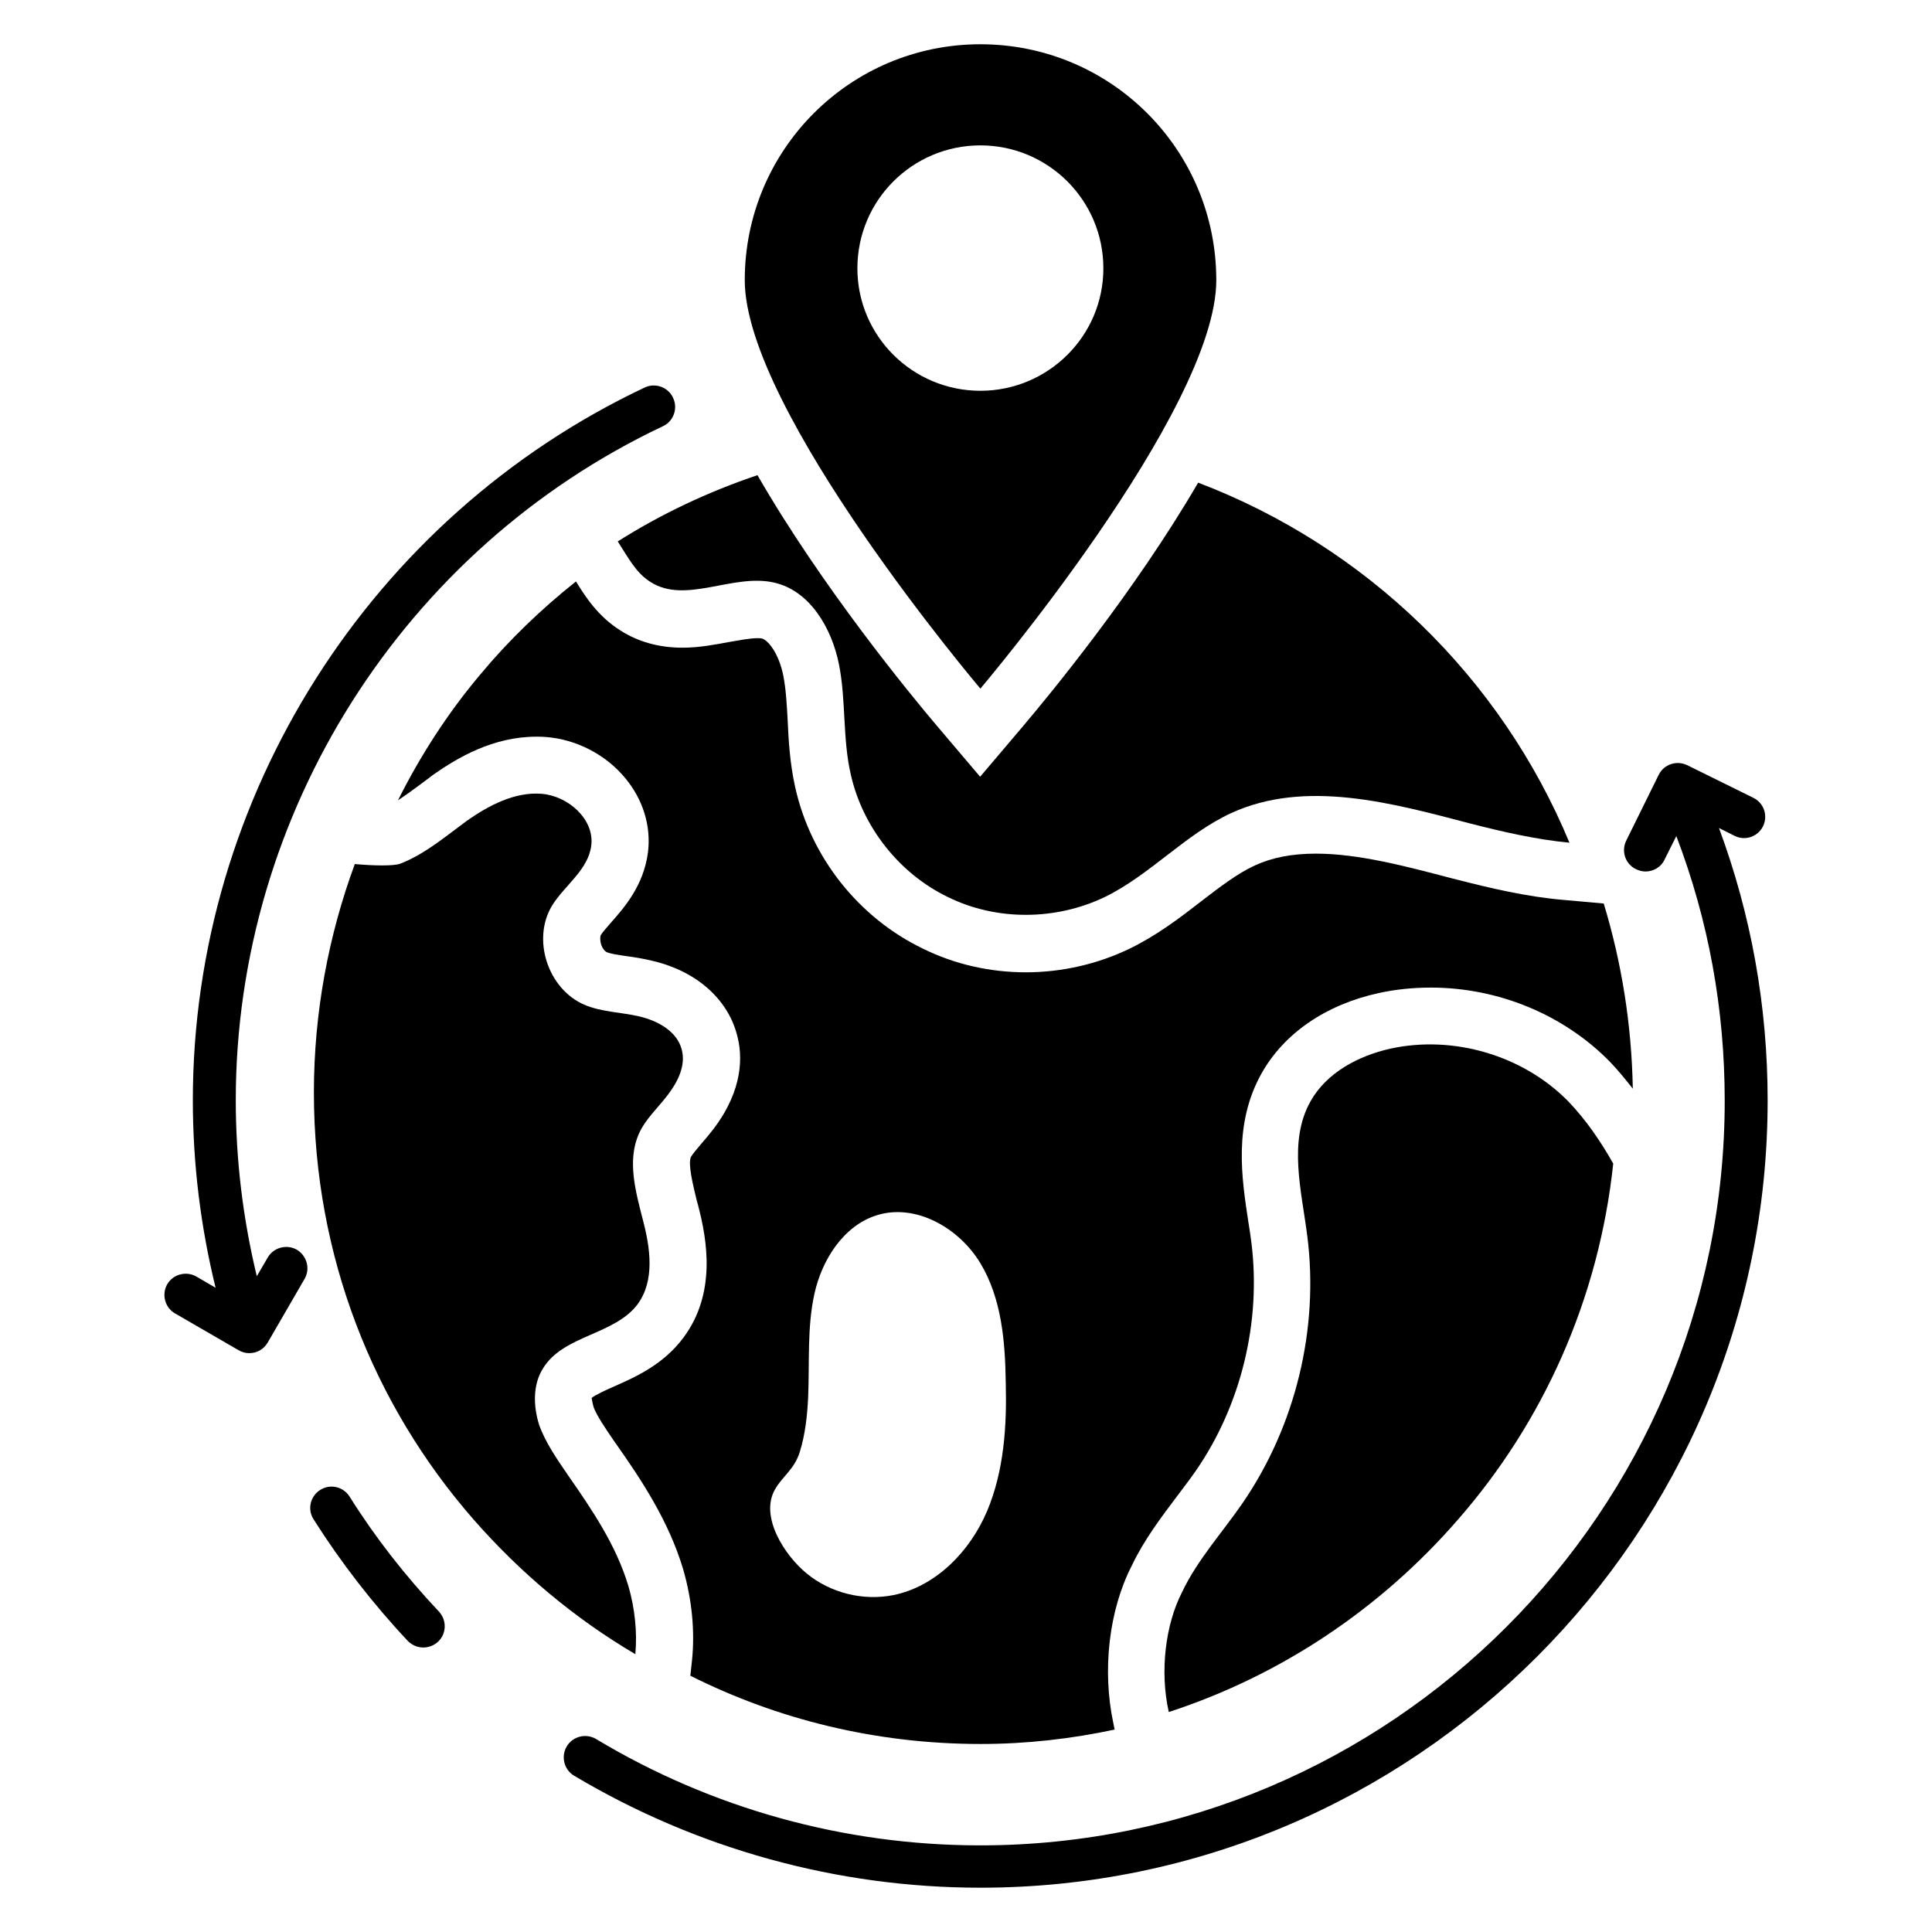
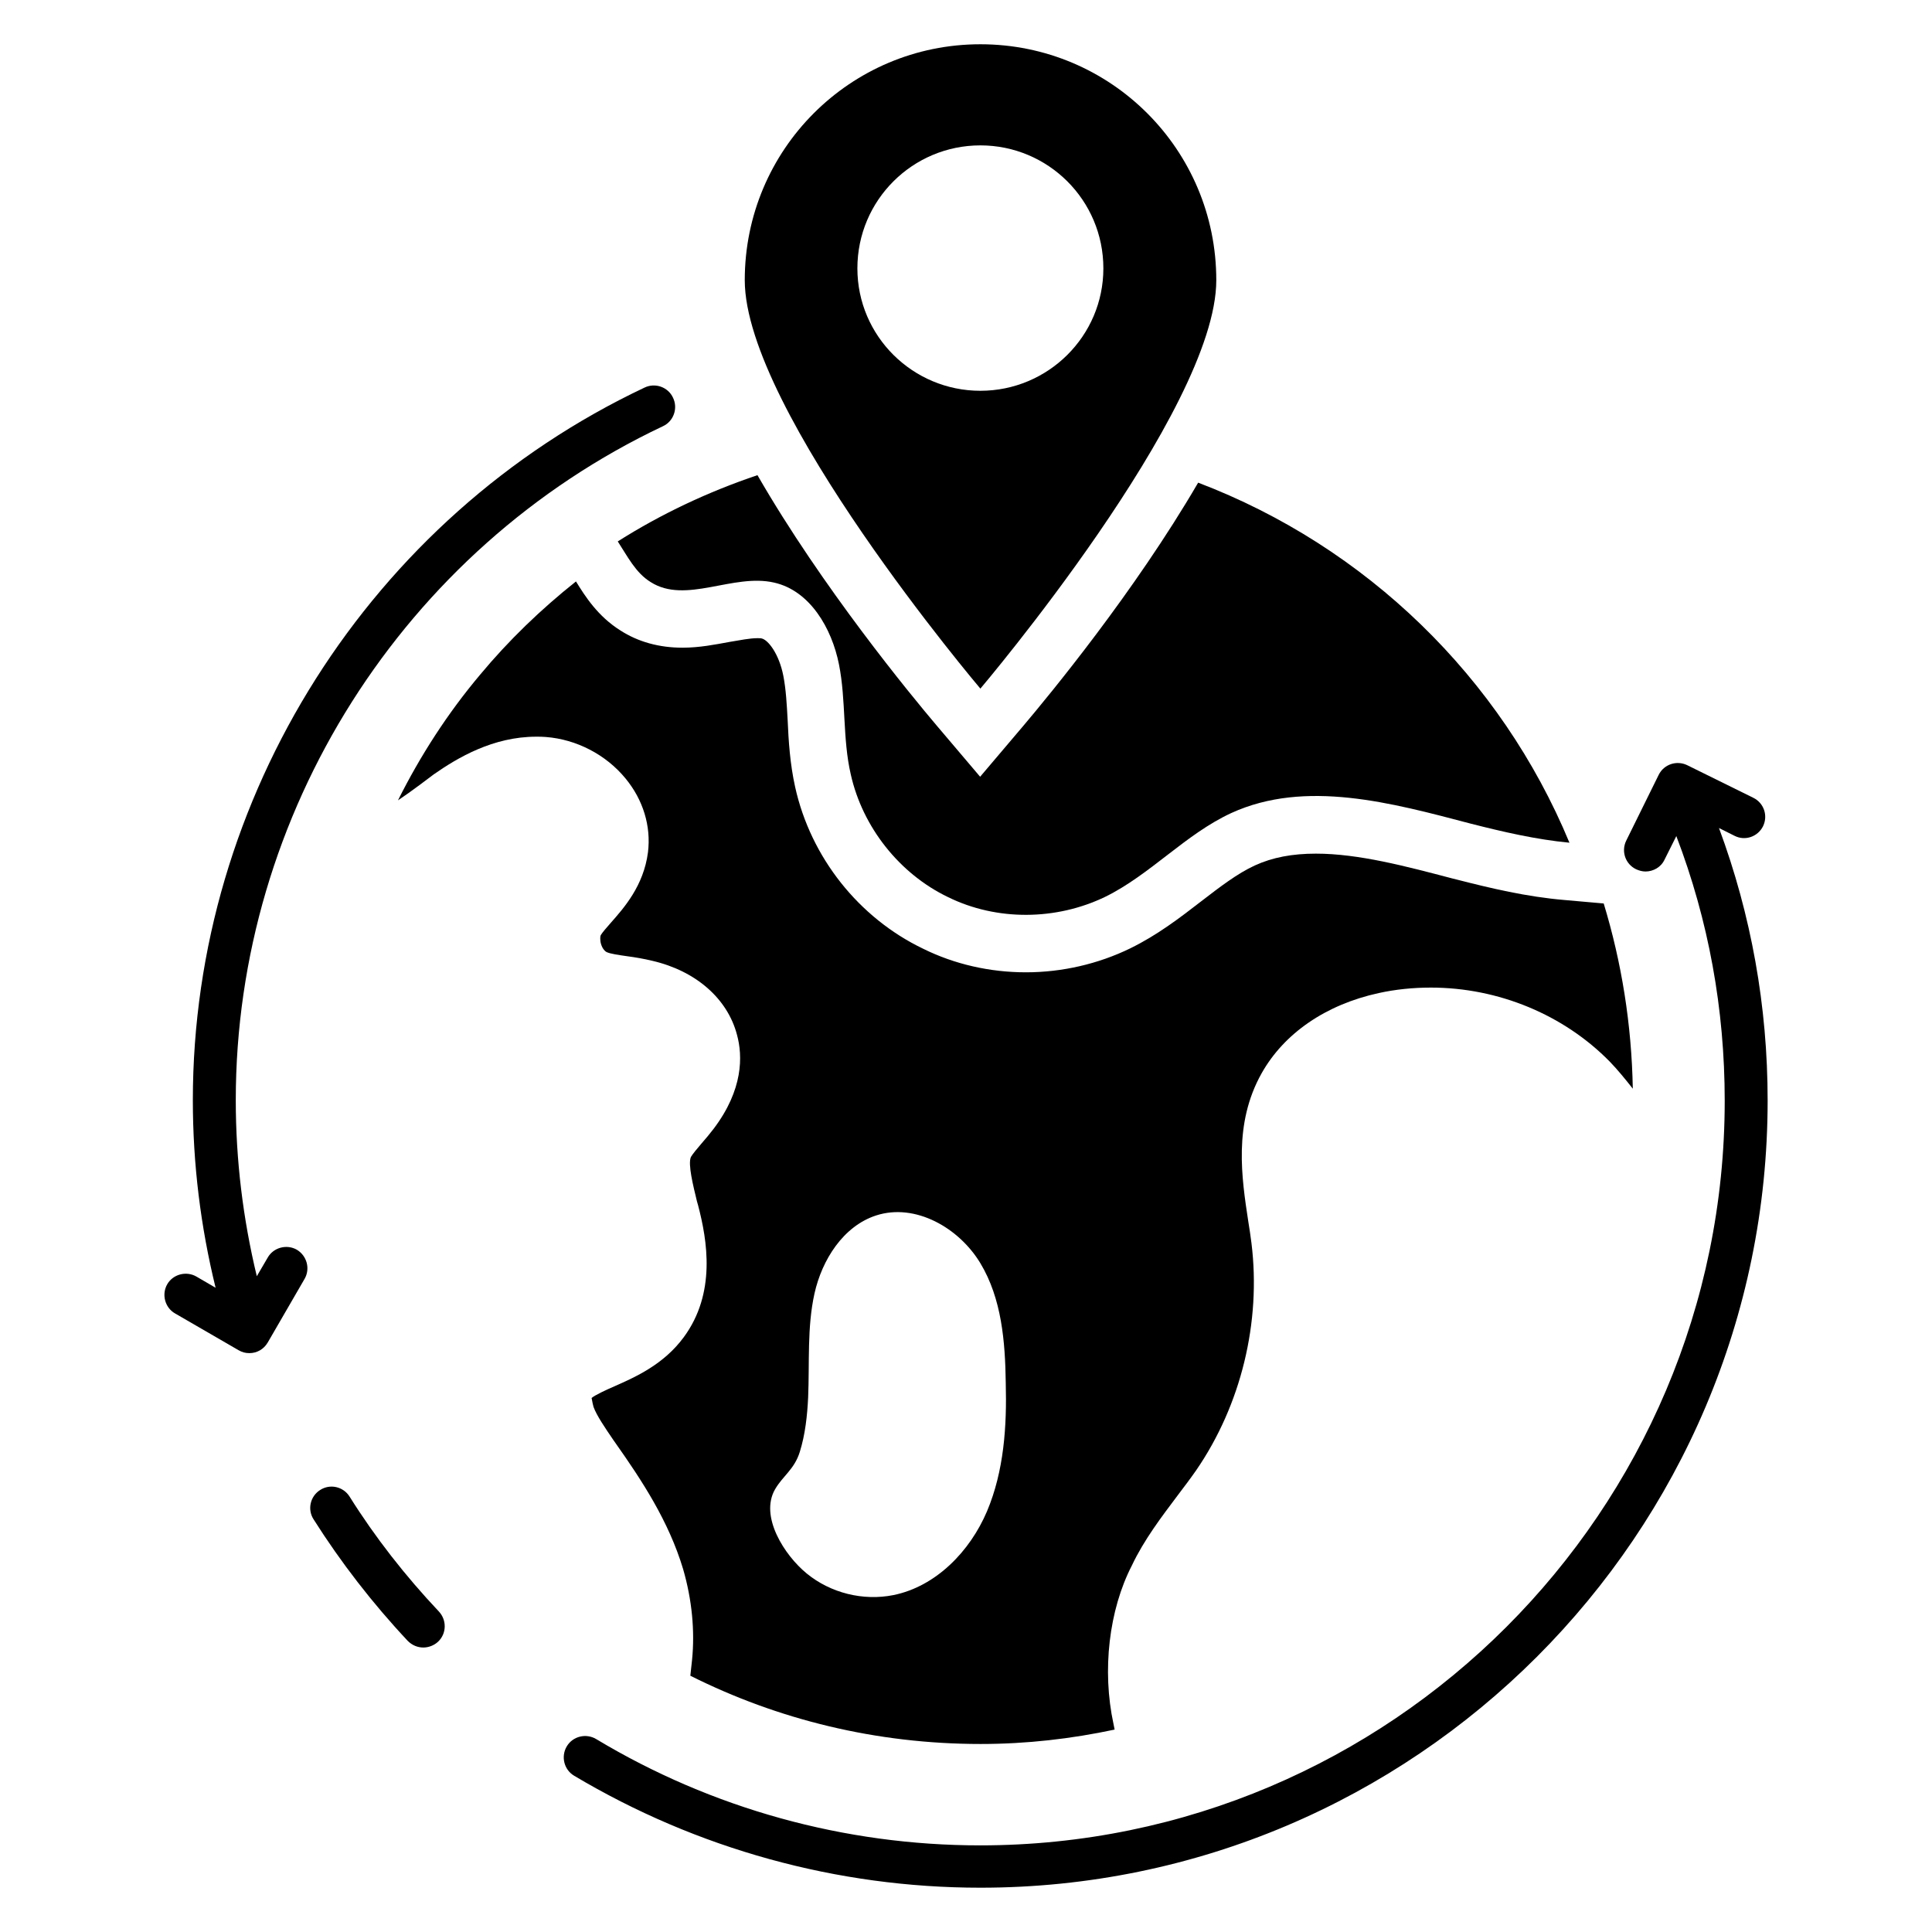
<svg xmlns="http://www.w3.org/2000/svg" fill="#000000" width="800px" height="800px" version="1.1" viewBox="144 144 512 512">
  <g>
    <path d="m569 383.43-10.383-0.918c-10-0.84-19.617-3.129-28.551-5.418l-1.223-0.305c-12.215-3.207-24.809-6.566-36.105-6.566-6.258 0-11.527 0.992-16.184 3.129s-9.312 5.727-14.273 9.543c-5.727 4.426-11.602 8.93-18.777 12.441-8.473 4.121-18.016 6.336-27.633 6.336-9.543 0-18.93-2.137-27.25-6.258-17.023-8.168-29.77-24.199-33.895-42.824-1.375-6.184-1.754-12.289-1.984-17.633-0.23-4.273-0.457-8.32-1.145-11.832-1.145-5.879-4.047-9.543-5.727-9.922-0.23-0.078-0.609-0.078-1.223-0.078-1.91 0-4.582 0.535-7.328 0.992-3.742 0.688-7.938 1.527-12.441 1.527-6.184 0-11.754-1.527-16.488-4.582-5.953-3.742-9.312-9.008-11.754-12.977-9.312 7.406-17.863 15.648-25.418 24.734-8.551 10.152-15.801 21.375-21.754 33.281 1.832-1.223 3.742-2.594 5.801-4.121 1.223-0.918 2.441-1.832 3.664-2.75 6.336-4.426 15.727-10 27.176-10 0.84 0 1.68 0 2.519 0.078 8.09 0.609 15.953 4.656 21.145 10.992 4.656 5.648 6.793 12.594 5.953 19.543-1.145 8.93-6.414 14.809-9.848 18.703-1.07 1.223-2.215 2.519-2.672 3.281-0.152 0.305-0.23 1.297 0.078 2.367 0.383 1.297 1.145 1.984 1.527 2.137 0.992 0.457 3.207 0.762 5.344 1.07 2.289 0.305 4.504 0.688 6.719 1.223 11.527 2.672 19.922 10 22.441 19.617 1.527 5.574 1.68 14.504-6.184 24.887-0.992 1.297-2.062 2.594-3.207 3.894-1.07 1.223-2.441 2.902-2.824 3.586-0.84 1.91 0.609 7.633 1.602 11.754l0.305 1.07c2.441 9.312 4.809 23.281-3.816 34.961-5.344 7.25-12.824 10.535-18.32 12.977-2.137 0.918-5.266 2.367-6.106 3.129 0.078 0 0.152 0.992 0.535 2.367 0.84 2.289 2.977 5.418 5.266 8.777l0.535 0.762c6.945 9.848 14.121 20.688 17.938 33.434 2.367 8.168 3.129 16.41 2.367 24.047l-0.457 4.199c23.129 11.602 49.234 18.09 76.945 18.09 12.215 0 24.047-1.375 35.496-3.816l-0.305-1.527c-3.055-14.121-1.223-30.152 4.887-41.984 3.207-6.793 7.938-12.977 12.062-18.473 1.68-2.215 3.359-4.426 4.961-6.719 11.91-17.328 17.25-39.312 14.656-60.227-0.23-1.91-0.535-3.816-0.84-5.727-1.754-11.527-3.969-25.879 3.512-39.234 5.953-10.609 17.023-18.242 31.066-21.297 4.504-0.992 9.16-1.449 13.816-1.449 17.863 0 35.191 7.176 47.402 19.617 2.137 2.215 4.121 4.656 6.106 7.176-0.309-17.102-2.977-33.512-7.711-49.086zm-163.43 161.07c-4.504 10.609-13.512 19.922-24.809 22.215-8.016 1.602-16.641-0.535-22.977-5.727-5.879-4.809-12.52-15.113-8.398-22.289 2.062-3.586 5.113-5.266 6.566-9.922 1.449-4.656 1.984-9.617 2.215-14.504 0.383-9.16-0.305-18.551 1.68-27.48 1.984-8.93 7.633-17.863 16.336-20.688 10.383-3.359 21.984 3.281 27.633 12.672 5.648 9.391 6.566 20.762 6.719 31.68 0.305 11.523-0.461 23.355-4.965 34.043z" />
-     <path d="m457.25 565.95c-4.352 8.473-5.953 20.84-3.512 31.754 30-9.77 56.336-27.633 76.562-50.914 22.594-25.801 37.402-58.473 41.223-94.426-3.359-5.953-7.176-11.527-11.91-16.488-11.984-12.215-30.457-17.633-47.176-13.969-8.473 1.91-16.871 6.336-21.145 13.969-5.953 10.609-2.367 23.664-0.84 35.727 3.129 24.578-3.129 50.305-17.176 70.762-5.418 7.863-11.98 15.039-16.027 23.586z" />
-     <path d="m310.54 564.35c-3.207-10.762-9.617-20.23-15.953-29.312-2.902-4.273-5.953-8.551-7.711-13.434-1.527-4.887-1.754-10.609 1.07-15.039 5.418-8.777 18.93-8.777 25.039-16.945 4.582-6.258 3.359-14.887 1.375-22.367-1.91-7.481-4.199-15.648-1.07-22.746 1.754-3.969 5.113-6.945 7.711-10.383 2.594-3.434 4.809-7.711 3.664-11.984-1.223-4.809-6.336-7.633-11.223-8.777s-10.078-1.145-14.656-3.129c-9.617-4.199-13.895-17.328-8.473-26.258 3.359-5.418 9.617-9.465 10.383-15.953 0.84-6.945-6.184-13.129-13.207-13.664-7.098-0.535-13.895 3.055-19.695 7.098-5.727 4.199-11.223 8.93-17.785 11.449-1.68 0.609-6.871 0.535-11.984 0.078-6.945 18.855-10.84 39.312-10.84 60.535 0 43.359 15.801 82.824 42.289 113.13 12.289 14.047 26.793 26.258 42.898 35.727 0.535-5.965-0.152-12.223-1.832-18.023z" />
    <path d="m466.33 218.25c0-34.578-27.938-62.52-62.52-62.52-34.504 0-62.441 27.938-62.441 62.52 0 34.578 62.441 108.24 62.441 108.24 0.004 0 62.52-73.664 62.52-108.24zm-95.113-3.129c0-18.09 14.656-32.594 32.594-32.594s32.594 14.504 32.594 32.594c0 17.938-14.656 32.441-32.594 32.441s-32.594-14.504-32.594-32.441z" />
    <path d="m236.64 540.61c-1.68-2.672-5.191-3.434-7.785-1.754-2.672 1.68-3.434 5.191-1.754 7.785 7.25 11.449 15.648 22.289 24.961 32.215 1.145 1.145 2.594 1.754 4.121 1.754 1.375 0 2.824-0.535 3.894-1.527 2.289-2.137 2.367-5.727 0.23-8.016-8.859-9.387-16.871-19.617-23.668-30.457z" />
    <path d="m599.54 363.43 4.121 2.062c2.824 1.449 6.184 0.23 7.559-2.519 1.375-2.824 0.23-6.184-2.594-7.559l-17.48-8.625c-2.824-1.375-6.184-0.23-7.559 2.519l-8.625 17.48c-1.375 2.824-0.23 6.184 2.594 7.559 0.84 0.383 1.68 0.609 2.519 0.609 2.062 0 4.121-1.145 5.039-3.129l3.129-6.258c8.551 22.367 12.824 45.879 12.824 70.152 0 108.78-88.547 197.32-197.32 197.32-35.953 0-71.145-9.77-101.75-28.168-2.672-1.602-6.184-0.762-7.785 1.91s-0.762 6.184 1.91 7.785c32.512 19.387 69.688 29.691 107.7 29.691 115.04 0 208.62-93.586 208.62-208.62 0-24.965-4.352-49.16-12.898-72.215z" />
    <path d="m222.67 475.19c-2.672-1.527-6.184-0.609-7.711 2.062l-2.902 4.961c-3.664-15.191-5.574-30.84-5.574-46.641 0-76.031 44.426-146.11 113.2-178.62 2.824-1.297 4.047-4.734 2.672-7.559-1.297-2.824-4.734-4.047-7.559-2.672-72.672 34.352-119.69 108.47-119.69 188.85 0 16.871 2.062 33.512 6.031 49.695l-5.113-2.977c-2.672-1.527-6.184-0.609-7.711 2.062s-0.609 6.184 2.062 7.711l16.871 9.77c0.918 0.535 1.832 0.762 2.824 0.762 1.984 0 3.816-0.992 4.887-2.824l9.77-16.871c1.531-2.668 0.613-6.102-2.059-7.707z" />
    <path d="m415.27 336.26-11.527 13.586-11.527-13.586c-6.793-8.016-30.383-36.641-47.48-66.336-13.129 4.426-25.57 10.305-37.023 17.559 2.594 3.969 4.734 8.32 8.703 10.762 9.312 5.953 21.832-2.367 32.746 0.152 9.465 2.137 15.266 12.062 17.176 21.68 1.91 9.617 0.918 19.617 3.129 29.16 3.129 13.969 12.902 26.336 25.801 32.52 12.902 6.336 28.625 6.184 41.602-0.078 11.984-5.879 21.223-16.566 33.434-22.215 19.695-9.008 42.594-2.672 63.512 2.824 8.398 2.137 17.25 4.199 26.105 5.039-18.168-43.816-53.891-78.473-98.395-95.418-16.941 29.086-39.613 56.492-46.254 64.352z" />
  </g>
</svg>